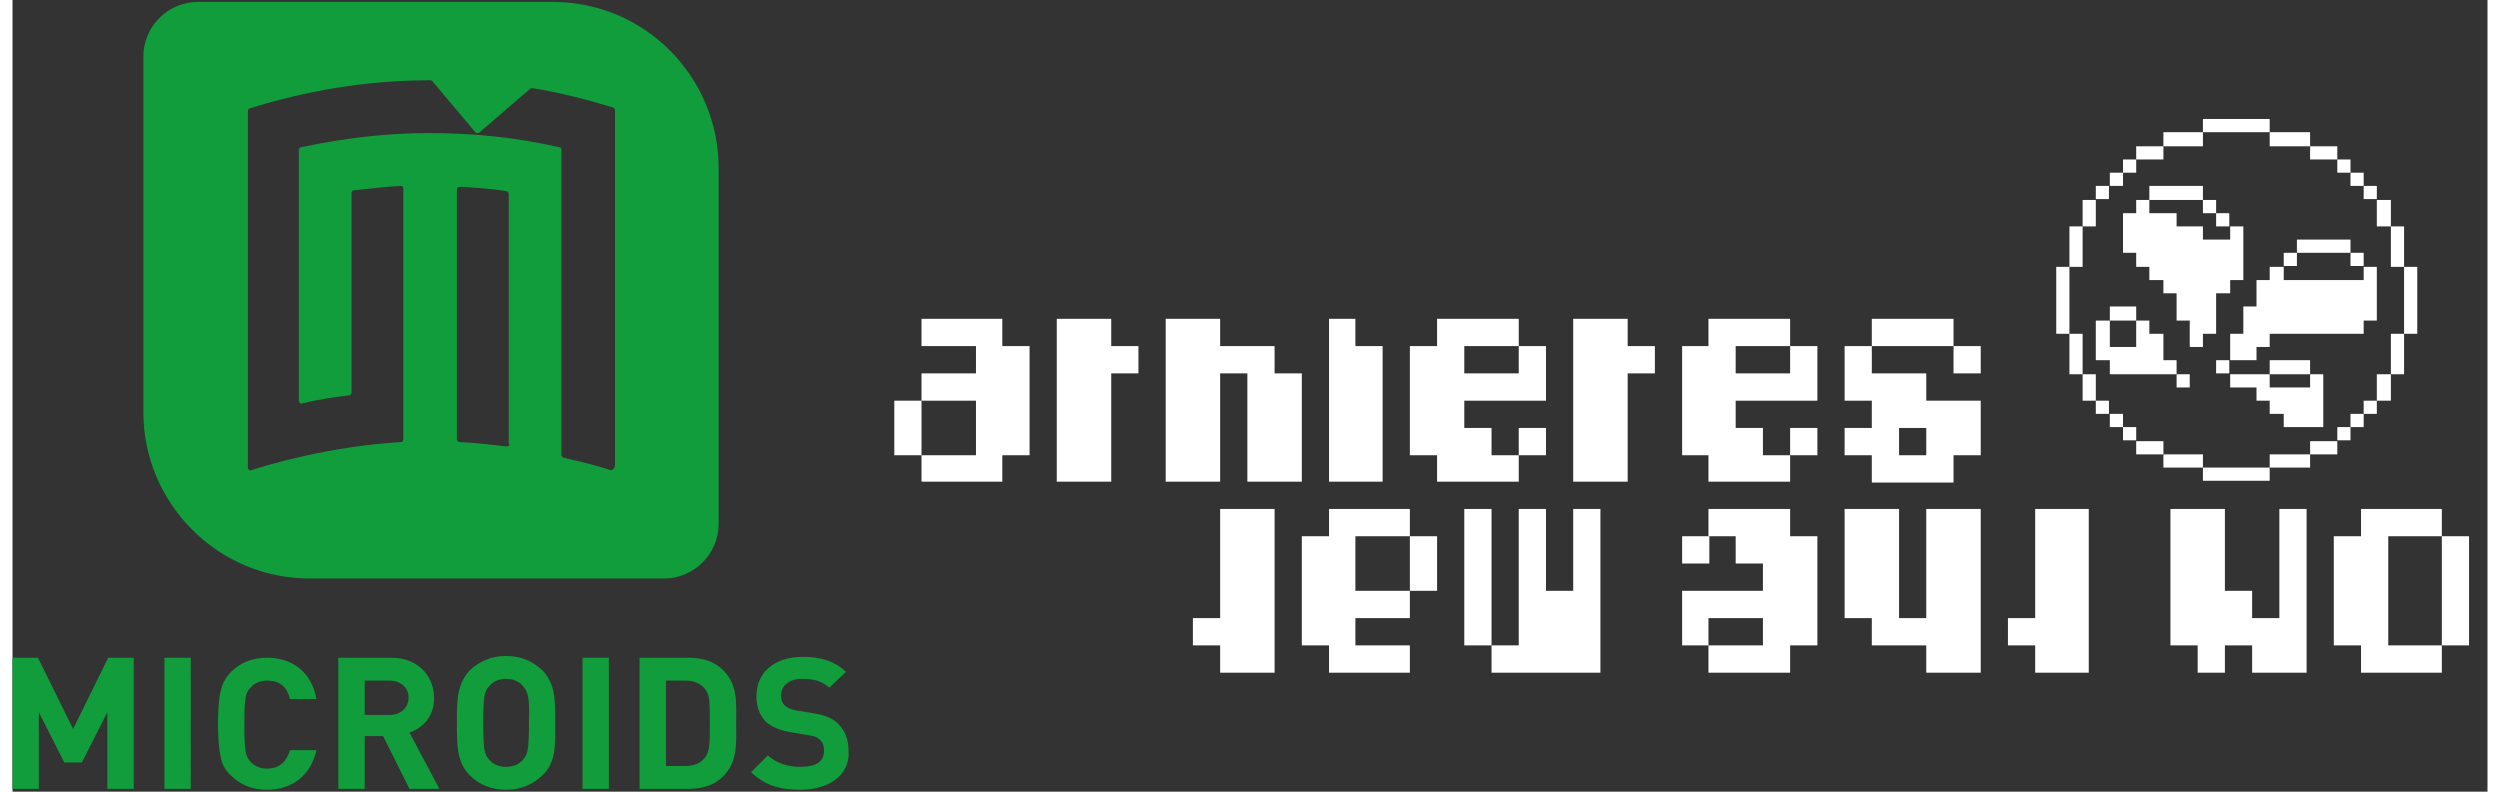
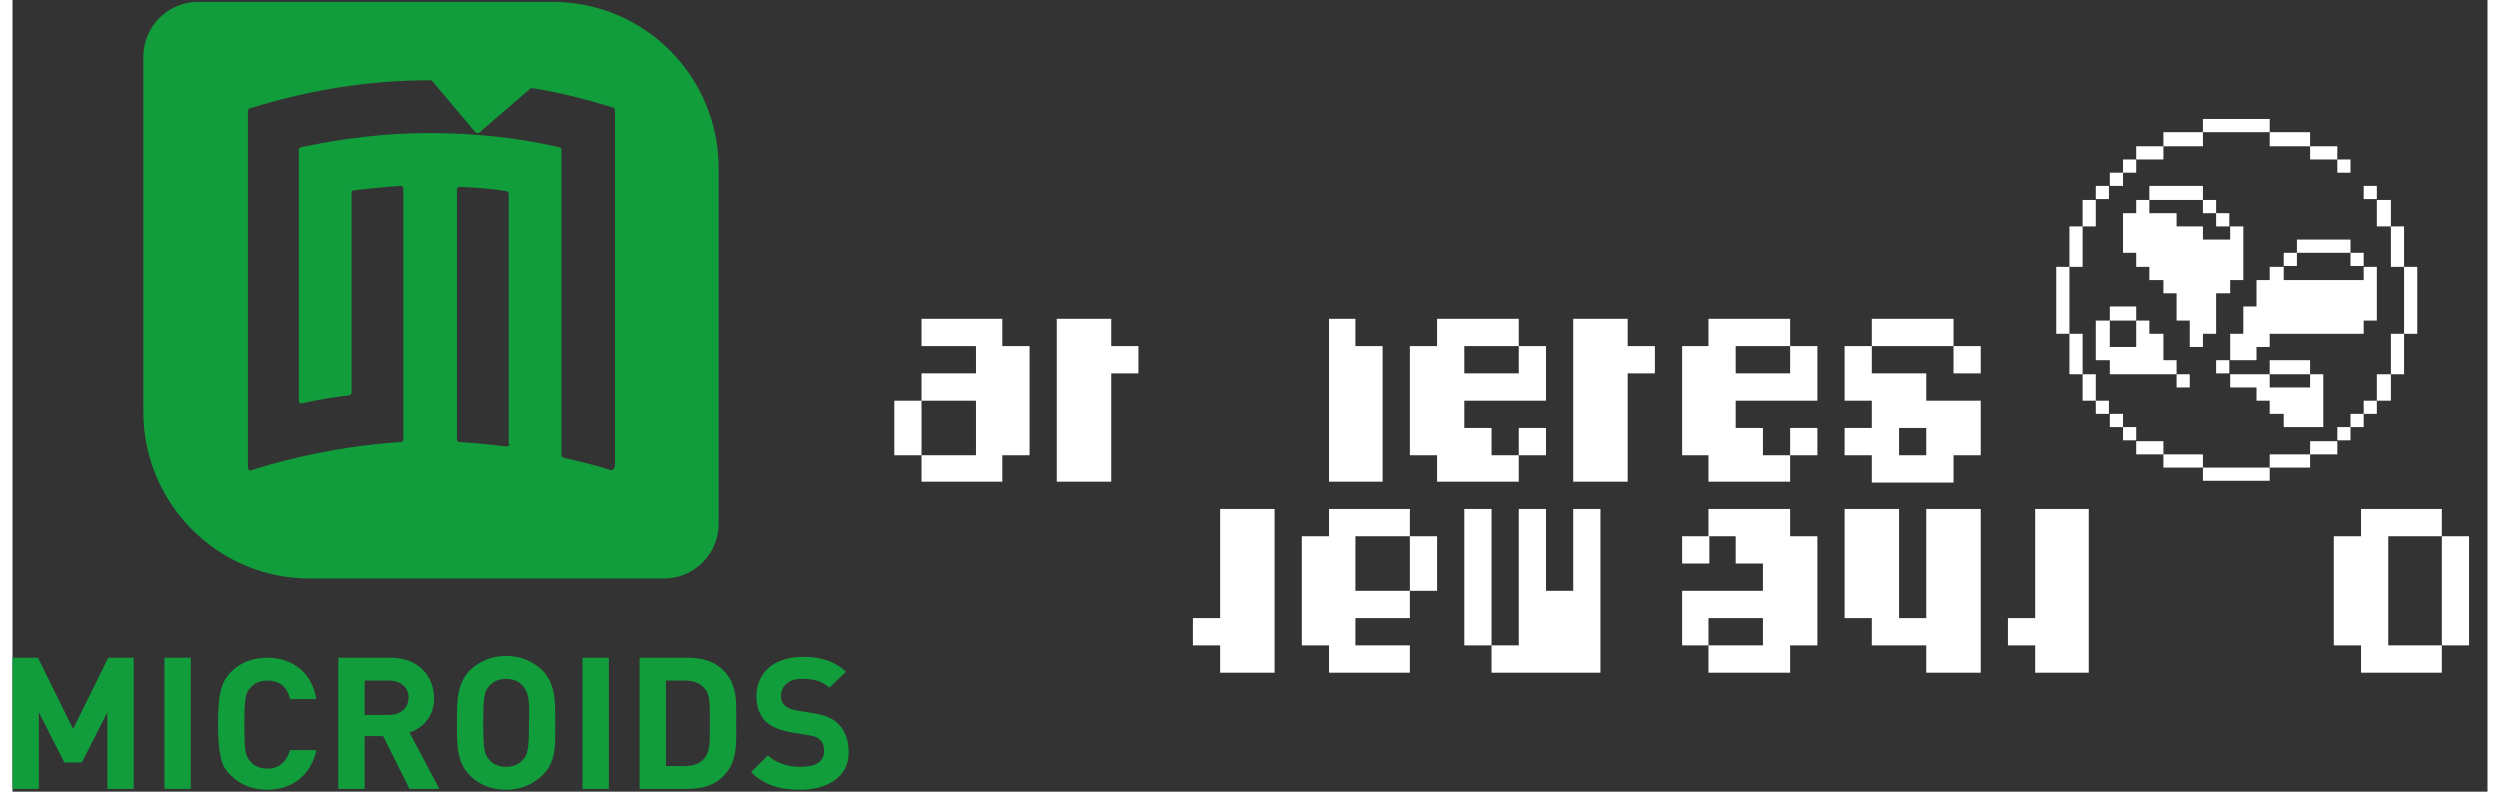
<svg xmlns="http://www.w3.org/2000/svg" width="300px" height="95px" viewBox="0 0 297 95" version="1.1">
  <rect x="0" y="0" width="297" height="95" fill="#333333" stroke="none" />
  <g id="surface1">
    <path style=" stroke:none;fill-rule:nonzero;fill:rgb(6.667%,61.569%,23.529%);fill-opacity:1;" d="M 11.383 94.664 L 11.383 85.473 L 8.324 91.496 L 6.219 91.496 L 3.16 85.473 L 3.16 94.664 L 0 94.664 L 0 78.926 L 3.055 78.926 L 7.273 87.48 L 11.488 78.926 L 14.543 78.926 L 14.543 94.664 Z M 11.383 94.664 " />
    <path style=" stroke:none;fill-rule:nonzero;fill:rgb(6.667%,61.569%,23.529%);fill-opacity:1;" d="M 18.234 94.664 L 18.234 78.926 L 21.395 78.926 L 21.395 94.664 Z M 18.234 94.664 " />
    <path style=" stroke:none;fill-rule:nonzero;fill:rgb(6.667%,61.569%,23.529%);fill-opacity:1;" d="M 30.562 94.77 C 28.879 94.77 27.402 94.242 26.242 93.078 C 25.504 92.445 25.082 91.602 24.977 90.754 C 24.766 89.91 24.664 88.539 24.664 86.848 C 24.664 85.156 24.766 83.785 24.977 82.938 C 25.188 81.988 25.609 81.25 26.242 80.613 C 27.402 79.453 28.879 78.926 30.562 78.926 C 33.621 78.926 35.938 80.723 36.465 83.891 L 33.305 83.891 C 32.988 82.516 32.145 81.672 30.562 81.672 C 29.723 81.672 28.984 81.988 28.562 82.516 C 27.93 83.148 27.824 83.891 27.824 86.953 C 27.824 90.016 27.93 90.754 28.562 91.391 C 28.984 91.918 29.723 92.234 30.562 92.234 C 32.039 92.234 32.883 91.391 33.305 90.016 L 36.465 90.016 C 35.832 92.973 33.621 94.77 30.562 94.77 Z M 30.562 94.77 " />
    <path style=" stroke:none;fill-rule:nonzero;fill:rgb(6.667%,61.569%,23.529%);fill-opacity:1;" d="M 47.637 94.664 L 44.477 88.328 L 42.262 88.328 L 42.262 94.664 L 39.102 94.664 L 39.102 78.926 L 45.426 78.926 C 48.691 78.926 50.59 81.145 50.59 83.785 C 50.59 86.004 49.219 87.375 47.637 87.902 L 51.223 94.664 Z M 45.215 81.672 L 42.262 81.672 L 42.262 85.793 L 45.215 85.793 C 46.586 85.793 47.531 84.945 47.531 83.68 C 47.531 82.516 46.586 81.672 45.215 81.672 Z M 45.215 81.672 " />
    <path style=" stroke:none;fill-rule:nonzero;fill:rgb(6.667%,61.569%,23.529%);fill-opacity:1;" d="M 63.551 93.078 C 62.395 94.137 61.023 94.77 59.23 94.77 C 57.441 94.77 55.965 94.137 54.91 93.078 C 53.328 91.496 53.328 89.488 53.328 86.742 C 53.328 83.996 53.328 82.094 54.91 80.402 C 56.07 79.348 57.441 78.715 59.23 78.715 C 61.023 78.715 62.395 79.348 63.551 80.402 C 65.133 81.988 65.133 83.996 65.133 86.742 C 65.133 89.488 65.238 91.496 63.551 93.078 Z M 61.234 82.305 C 60.812 81.777 60.074 81.461 59.23 81.461 C 58.387 81.461 57.652 81.777 57.23 82.305 C 56.598 82.938 56.492 83.68 56.492 86.742 C 56.492 89.805 56.598 90.543 57.23 91.18 C 57.652 91.707 58.387 92.023 59.23 92.023 C 60.074 92.023 60.812 91.707 61.234 91.18 C 61.867 90.543 61.973 89.805 61.973 86.742 C 62.078 83.68 61.867 83.043 61.234 82.305 Z M 61.234 82.305 " />
    <path style=" stroke:none;fill-rule:nonzero;fill:rgb(6.667%,61.569%,23.529%);fill-opacity:1;" d="M 68.402 94.664 L 68.402 78.926 L 71.562 78.926 L 71.562 94.664 Z M 68.402 94.664 " />
    <path style=" stroke:none;fill-rule:nonzero;fill:rgb(6.667%,61.569%,23.529%);fill-opacity:1;" d="M 85.262 93.184 C 84.211 94.242 82.734 94.664 81.047 94.664 L 75.25 94.664 L 75.25 78.926 L 81.047 78.926 C 82.734 78.926 84.211 79.348 85.262 80.402 C 87.055 82.199 86.844 84.312 86.844 86.742 C 86.844 89.172 87.055 91.391 85.262 93.184 Z M 83.051 82.621 C 82.523 81.988 81.785 81.672 80.73 81.672 L 78.414 81.672 L 78.414 91.918 L 80.73 91.918 C 81.785 91.918 82.523 91.602 83.051 90.969 C 83.684 90.227 83.684 89.172 83.684 86.742 C 83.684 84.312 83.684 83.258 83.051 82.621 Z M 83.051 82.621 " />
    <path style=" stroke:none;fill-rule:nonzero;fill:rgb(6.667%,61.569%,23.529%);fill-opacity:1;" d="M 94.539 94.77 C 92.113 94.77 90.219 94.242 88.637 92.656 L 90.641 90.648 C 91.691 91.602 93.062 92.023 94.539 92.023 C 96.434 92.023 97.383 91.391 97.383 90.121 C 97.383 89.594 97.277 89.066 96.855 88.75 C 96.539 88.434 96.227 88.328 95.488 88.219 L 93.59 87.902 C 92.219 87.691 91.164 87.27 90.43 86.637 C 89.691 85.898 89.27 84.84 89.27 83.574 C 89.27 80.723 91.375 78.82 94.855 78.82 C 97.066 78.82 98.648 79.348 100.02 80.613 L 98.016 82.516 C 96.961 81.566 95.805 81.461 94.75 81.461 C 93.062 81.461 92.219 82.41 92.219 83.469 C 92.219 83.891 92.324 84.312 92.641 84.629 C 92.957 84.945 93.484 85.156 94.117 85.262 L 96.016 85.578 C 97.488 85.793 98.438 86.215 99.07 86.848 C 99.914 87.691 100.336 88.75 100.336 90.227 C 100.441 93.078 97.91 94.77 94.539 94.77 Z M 94.539 94.77 " />
    <path style=" stroke:none;fill-rule:nonzero;fill:rgb(6.667%,61.569%,23.529%);fill-opacity:1;" d="M 64.816 0.23 L 22.238 0.23 C 18.656 0.23 15.703 3.188 15.703 6.781 L 15.703 49.453 C 15.703 60.441 24.664 69.418 35.625 69.418 L 78.203 69.418 C 81.785 69.418 84.738 66.461 84.738 62.871 L 84.738 20.195 C 84.738 9.207 75.883 0.23 64.816 0.23 Z M 59.652 53.258 C 59.652 53.469 59.441 53.574 59.23 53.574 C 57.547 53.363 55.648 53.152 53.645 53.047 C 53.434 53.047 53.328 52.836 53.328 52.73 L 53.328 22.73 C 53.328 22.52 53.539 22.414 53.645 22.414 C 55.543 22.52 57.441 22.625 59.23 22.941 C 59.441 22.941 59.547 23.152 59.547 23.258 L 59.547 53.258 Z M 71.773 56.426 C 70.93 56.109 69.031 55.582 66.188 54.945 C 66.082 54.945 65.871 54.734 65.871 54.629 L 65.871 17.977 C 65.871 17.766 65.766 17.66 65.555 17.66 C 60.496 16.496 55.332 15.969 49.957 15.969 C 44.793 15.969 39.629 16.602 34.676 17.66 C 34.465 17.66 34.359 17.871 34.359 17.977 L 34.359 48.082 C 34.359 48.293 34.57 48.504 34.781 48.398 C 36.57 47.977 38.469 47.66 40.367 47.445 C 40.578 47.445 40.684 47.234 40.684 47.129 L 40.684 23.152 C 40.684 22.941 40.789 22.836 41 22.836 C 42.895 22.625 44.688 22.414 46.586 22.309 C 46.793 22.309 46.898 22.414 46.898 22.625 L 46.898 52.73 C 46.898 52.941 46.793 53.047 46.586 53.047 C 37.941 53.574 30.562 55.793 28.668 56.426 C 28.457 56.531 28.246 56.32 28.246 56.109 L 28.246 13.328 C 28.246 13.223 28.352 13.012 28.457 13.012 C 35.203 10.898 42.473 9.633 50.062 9.633 C 50.168 9.633 50.273 9.633 50.379 9.738 L 55.543 15.863 C 55.648 15.969 55.859 16.074 56.07 15.863 L 62.078 10.688 C 62.184 10.582 62.289 10.582 62.395 10.582 C 65.766 11.109 68.926 11.957 72.09 12.906 C 72.195 12.906 72.301 13.117 72.301 13.223 L 72.301 55.898 C 72.195 56.32 71.984 56.426 71.773 56.426 Z M 71.773 56.426 " />
-     <path style=" stroke:none;fill-rule:nonzero;fill:rgb(100%,100%,100%);fill-opacity:1;" d="M 286.988 35.195 L 286.988 40.055 L 288.57 40.055 L 288.57 32.023 L 286.988 32.023 Z M 286.988 35.195 " />
+     <path style=" stroke:none;fill-rule:nonzero;fill:rgb(100%,100%,100%);fill-opacity:1;" d="M 286.988 35.195 L 286.988 40.055 L 288.57 40.055 L 288.57 32.023 L 286.988 32.023 M 286.988 35.195 " />
    <path style=" stroke:none;fill-rule:nonzero;fill:rgb(100%,100%,100%);fill-opacity:1;" d="M 285.406 41.637 L 285.406 44.91 L 286.988 44.91 L 286.988 40.055 L 285.406 40.055 Z M 285.406 41.637 " />
    <path style=" stroke:none;fill-rule:nonzero;fill:rgb(100%,100%,100%);fill-opacity:1;" d="M 285.406 30.336 L 285.406 32.023 L 286.988 32.023 L 286.988 27.168 L 285.406 27.168 Z M 285.406 30.336 " />
    <path style=" stroke:none;fill-rule:nonzero;fill:rgb(100%,100%,100%);fill-opacity:1;" d="M 283.719 46.496 L 283.719 48.082 L 285.406 48.082 L 285.406 44.91 L 283.719 44.91 Z M 283.719 46.496 " />
    <path style=" stroke:none;fill-rule:nonzero;fill:rgb(100%,100%,100%);fill-opacity:1;" d="M 283.719 27.168 L 285.406 27.168 L 285.406 23.996 L 283.719 23.996 Z M 283.719 27.168 " />
    <path style=" stroke:none;fill-rule:nonzero;fill:rgb(100%,100%,100%);fill-opacity:1;" d="M 282.141 48.082 L 283.719 48.082 L 283.719 49.664 L 282.141 49.664 Z M 282.141 48.082 " />
    <path style=" stroke:none;fill-rule:nonzero;fill:rgb(100%,100%,100%);fill-opacity:1;" d="M 282.141 22.309 L 283.719 22.309 L 283.719 23.891 L 282.141 23.891 Z M 282.141 22.309 " />
    <path style=" stroke:none;fill-rule:nonzero;fill:rgb(100%,100%,100%);fill-opacity:1;" d="M 280.559 49.664 L 282.141 49.664 L 282.141 51.25 L 280.559 51.25 Z M 280.559 49.664 " />
    <path style=" stroke:none;fill-rule:nonzero;fill:rgb(100%,100%,100%);fill-opacity:1;" d="M 280.559 30.336 L 282.141 30.336 L 282.141 31.918 L 280.559 31.918 Z M 280.559 30.336 " />
-     <path style=" stroke:none;fill-rule:nonzero;fill:rgb(100%,100%,100%);fill-opacity:1;" d="M 280.559 20.723 L 282.141 20.723 L 282.141 22.309 L 280.559 22.309 Z M 280.559 20.723 " />
    <path style=" stroke:none;fill-rule:nonzero;fill:rgb(100%,100%,100%);fill-opacity:1;" d="M 278.977 51.25 L 280.559 51.25 L 280.559 52.836 L 278.977 52.836 Z M 278.977 51.25 " />
    <path style=" stroke:none;fill-rule:nonzero;fill:rgb(100%,100%,100%);fill-opacity:1;" d="M 278.977 19.137 L 280.559 19.137 L 280.559 20.723 L 278.977 20.723 Z M 278.977 19.137 " />
    <path style=" stroke:none;fill-rule:nonzero;fill:rgb(100%,100%,100%);fill-opacity:1;" d="M 278.977 52.941 L 275.711 52.941 L 275.711 54.523 L 278.977 54.523 Z M 278.977 52.941 " />
    <path style=" stroke:none;fill-rule:nonzero;fill:rgb(100%,100%,100%);fill-opacity:1;" d="M 277.293 51.25 L 277.293 44.91 L 275.711 44.91 L 275.711 46.496 L 270.863 46.496 L 270.863 44.91 L 266.121 44.91 L 266.121 46.496 L 269.281 46.496 L 269.281 48.082 L 270.863 48.082 L 270.863 49.664 L 272.547 49.664 L 272.547 51.25 Z M 277.293 51.25 " />
    <path style=" stroke:none;fill-rule:nonzero;fill:rgb(100%,100%,100%);fill-opacity:1;" d="M 277.293 30.336 L 280.559 30.336 L 280.559 28.75 L 274.129 28.75 L 274.129 30.336 Z M 277.293 30.336 " />
    <path style=" stroke:none;fill-rule:nonzero;fill:rgb(100%,100%,100%);fill-opacity:1;" d="M 277.293 19.137 L 278.977 19.137 L 278.977 17.555 L 275.711 17.555 L 275.711 19.137 Z M 277.293 19.137 " />
    <path style=" stroke:none;fill-rule:nonzero;fill:rgb(100%,100%,100%);fill-opacity:1;" d="M 272.547 54.523 L 270.863 54.523 L 270.863 56.109 L 275.711 56.109 L 275.711 54.523 Z M 272.547 54.523 " />
    <path style=" stroke:none;fill-rule:nonzero;fill:rgb(100%,100%,100%);fill-opacity:1;" d="M 274.129 44.91 L 275.711 44.91 L 275.711 43.223 L 270.863 43.223 L 270.863 44.91 Z M 274.129 44.91 " />
    <path style=" stroke:none;fill-rule:nonzero;fill:rgb(100%,100%,100%);fill-opacity:1;" d="M 272.547 30.336 L 274.129 30.336 L 274.129 31.918 L 272.547 31.918 Z M 272.547 30.336 " />
    <path style=" stroke:none;fill-rule:nonzero;fill:rgb(100%,100%,100%);fill-opacity:1;" d="M 272.547 17.555 L 275.711 17.555 L 275.711 15.863 L 270.863 15.863 L 270.863 17.555 Z M 272.547 17.555 " />
    <path style=" stroke:none;fill-rule:nonzero;fill:rgb(100%,100%,100%);fill-opacity:1;" d="M 267.699 56.109 L 262.852 56.109 L 262.852 57.691 L 270.863 57.691 L 270.863 56.109 Z M 267.699 56.109 " />
    <path style=" stroke:none;fill-rule:nonzero;fill:rgb(100%,100%,100%);fill-opacity:1;" d="M 269.281 43.223 L 269.281 41.637 L 270.863 41.637 L 270.863 40.055 L 282.141 40.055 L 282.141 38.469 L 283.719 38.469 L 283.719 32.023 L 282.141 32.023 L 282.141 33.609 L 272.547 33.609 L 272.547 32.023 L 270.863 32.023 L 270.863 33.609 L 269.281 33.609 L 269.281 36.777 L 267.699 36.777 L 267.699 40.055 L 266.121 40.055 L 266.121 43.223 Z M 269.281 43.223 " />
    <path style=" stroke:none;fill-rule:nonzero;fill:rgb(100%,100%,100%);fill-opacity:1;" d="M 264.434 43.223 L 266.016 43.223 L 266.016 44.805 L 264.434 44.805 Z M 264.434 43.223 " />
    <path style=" stroke:none;fill-rule:nonzero;fill:rgb(100%,100%,100%);fill-opacity:1;" d="M 264.434 25.582 L 266.016 25.582 L 266.016 27.168 L 264.434 27.168 Z M 264.434 25.582 " />
    <path style=" stroke:none;fill-rule:nonzero;fill:rgb(100%,100%,100%);fill-opacity:1;" d="M 266.121 15.863 L 270.863 15.863 L 270.863 14.277 L 262.852 14.277 L 262.852 15.863 Z M 266.121 15.863 " />
    <path style=" stroke:none;fill-rule:nonzero;fill:rgb(100%,100%,100%);fill-opacity:1;" d="M 264.434 38.469 L 264.434 35.195 L 266.121 35.195 L 266.121 33.609 L 267.699 33.609 L 267.699 27.168 L 266.121 27.168 L 266.121 28.75 L 262.852 28.75 L 262.852 27.168 L 259.691 27.168 L 259.691 25.582 L 256.422 25.582 L 256.422 23.996 L 254.844 23.996 L 254.844 25.582 L 253.262 25.582 L 253.262 30.336 L 254.844 30.336 L 254.844 32.023 L 256.422 32.023 L 256.422 33.609 L 258.109 33.609 L 258.109 35.195 L 259.691 35.195 L 259.691 38.469 L 261.27 38.469 L 261.27 41.637 L 262.852 41.637 L 262.852 40.055 L 264.434 40.055 Z M 264.434 38.469 " />
    <path style=" stroke:none;fill-rule:nonzero;fill:rgb(100%,100%,100%);fill-opacity:1;" d="M 262.852 23.996 L 264.434 23.996 L 264.434 25.582 L 262.852 25.582 Z M 262.852 23.996 " />
    <path style=" stroke:none;fill-rule:nonzero;fill:rgb(100%,100%,100%);fill-opacity:1;" d="M 261.27 54.523 L 258.109 54.523 L 258.109 56.109 L 262.852 56.109 L 262.852 54.523 Z M 261.27 54.523 " />
    <path style=" stroke:none;fill-rule:nonzero;fill:rgb(100%,100%,100%);fill-opacity:1;" d="M 259.691 44.91 L 261.27 44.91 L 261.27 46.496 L 259.691 46.496 Z M 259.691 44.91 " />
    <path style=" stroke:none;fill-rule:nonzero;fill:rgb(100%,100%,100%);fill-opacity:1;" d="M 261.27 17.555 L 262.852 17.555 L 262.852 15.863 L 258.109 15.863 L 258.109 17.555 Z M 261.27 17.555 " />
    <path style=" stroke:none;fill-rule:nonzero;fill:rgb(100%,100%,100%);fill-opacity:1;" d="M 258.109 43.223 L 258.109 40.055 L 256.422 40.055 L 256.422 38.469 L 254.844 38.469 L 254.844 41.637 L 251.68 41.637 L 251.68 38.469 L 249.996 38.469 L 249.996 43.223 L 251.68 43.223 L 251.68 44.91 L 259.691 44.91 L 259.691 43.223 Z M 258.109 43.223 " />
    <path style=" stroke:none;fill-rule:nonzero;fill:rgb(100%,100%,100%);fill-opacity:1;" d="M 259.691 23.996 L 262.852 23.996 L 262.852 22.309 L 256.422 22.309 L 256.422 23.996 Z M 259.691 23.996 " />
    <path style=" stroke:none;fill-rule:nonzero;fill:rgb(100%,100%,100%);fill-opacity:1;" d="M 256.422 52.941 L 254.844 52.941 L 254.844 54.523 L 258.109 54.523 L 258.109 52.941 Z M 256.422 52.941 " />
    <path style=" stroke:none;fill-rule:nonzero;fill:rgb(100%,100%,100%);fill-opacity:1;" d="M 258.109 19.137 L 258.109 17.555 L 254.844 17.555 L 254.844 19.137 Z M 258.109 19.137 " />
    <path style=" stroke:none;fill-rule:nonzero;fill:rgb(100%,100%,100%);fill-opacity:1;" d="M 253.262 51.25 L 254.844 51.25 L 254.844 52.836 L 253.262 52.836 Z M 253.262 51.25 " />
    <path style=" stroke:none;fill-rule:nonzero;fill:rgb(100%,100%,100%);fill-opacity:1;" d="M 254.844 38.469 L 254.844 36.777 L 251.68 36.777 L 251.68 38.469 Z M 254.844 38.469 " />
    <path style=" stroke:none;fill-rule:nonzero;fill:rgb(100%,100%,100%);fill-opacity:1;" d="M 253.262 19.137 L 254.844 19.137 L 254.844 20.723 L 253.262 20.723 Z M 253.262 19.137 " />
    <path style=" stroke:none;fill-rule:nonzero;fill:rgb(100%,100%,100%);fill-opacity:1;" d="M 251.68 49.664 L 253.262 49.664 L 253.262 51.25 L 251.68 51.25 Z M 251.68 49.664 " />
    <path style=" stroke:none;fill-rule:nonzero;fill:rgb(100%,100%,100%);fill-opacity:1;" d="M 251.68 20.723 L 253.262 20.723 L 253.262 22.309 L 251.68 22.309 Z M 251.68 20.723 " />
    <path style=" stroke:none;fill-rule:nonzero;fill:rgb(100%,100%,100%);fill-opacity:1;" d="M 249.996 48.082 L 251.574 48.082 L 251.574 49.664 L 249.996 49.664 Z M 249.996 48.082 " />
    <path style=" stroke:none;fill-rule:nonzero;fill:rgb(100%,100%,100%);fill-opacity:1;" d="M 249.996 22.309 L 251.574 22.309 L 251.574 23.891 L 249.996 23.891 Z M 249.996 22.309 " />
    <path style=" stroke:none;fill-rule:nonzero;fill:rgb(100%,100%,100%);fill-opacity:1;" d="M 249.996 44.91 L 248.414 44.91 L 248.414 48.082 L 249.996 48.082 Z M 249.996 44.91 " />
    <path style=" stroke:none;fill-rule:nonzero;fill:rgb(100%,100%,100%);fill-opacity:1;" d="M 249.996 25.582 L 249.996 23.996 L 248.414 23.996 L 248.414 27.168 L 249.996 27.168 Z M 249.996 25.582 " />
    <path style=" stroke:none;fill-rule:nonzero;fill:rgb(100%,100%,100%);fill-opacity:1;" d="M 248.414 41.637 L 248.414 40.055 L 246.832 40.055 L 246.832 44.91 L 248.414 44.91 Z M 248.414 41.637 " />
    <path style=" stroke:none;fill-rule:nonzero;fill:rgb(100%,100%,100%);fill-opacity:1;" d="M 248.414 30.336 L 248.414 27.168 L 246.832 27.168 L 246.832 32.023 L 248.414 32.023 Z M 248.414 30.336 " />
    <path style=" stroke:none;fill-rule:nonzero;fill:rgb(100%,100%,100%);fill-opacity:1;" d="M 246.832 36.777 L 246.832 32.023 L 245.25 32.023 L 245.25 40.055 L 246.832 40.055 Z M 246.832 36.777 " />
    <path style=" stroke:none;fill-rule:nonzero;fill:rgb(100%,100%,100%);fill-opacity:1;" d="M 291.52 64.348 L 291.52 77.445 L 294.785 77.445 L 294.785 64.348 Z M 291.52 64.348 " />
    <path style=" stroke:none;fill-rule:nonzero;fill:rgb(100%,100%,100%);fill-opacity:1;" d="M 285.09 77.445 L 285.09 64.348 L 291.52 64.348 L 291.52 61.074 L 281.824 61.074 L 281.824 64.348 L 278.555 64.348 L 278.555 77.445 L 281.824 77.445 L 281.824 80.723 L 291.52 80.723 L 291.52 77.445 Z M 285.09 77.445 " />
-     <path style=" stroke:none;fill-rule:nonzero;fill:rgb(100%,100%,100%);fill-opacity:1;" d="M 272.023 64.348 L 272.023 74.172 L 268.754 74.172 L 268.754 70.898 L 265.488 70.898 L 265.488 61.074 L 258.953 61.074 L 258.953 77.445 L 262.219 77.445 L 262.219 80.723 L 265.488 80.723 L 265.488 77.445 L 268.754 77.445 L 268.754 80.723 L 275.289 80.723 L 275.289 61.074 L 272.023 61.074 Z M 272.023 64.348 " />
    <path style=" stroke:none;fill-rule:nonzero;fill:rgb(100%,100%,100%);fill-opacity:1;" d="M 242.723 61.074 L 242.723 74.172 L 239.453 74.172 L 239.453 77.445 L 242.723 77.445 L 242.723 80.723 L 249.152 80.723 L 249.152 61.074 Z M 242.723 61.074 " />
    <path style=" stroke:none;fill-rule:nonzero;fill:rgb(100%,100%,100%);fill-opacity:1;" d="M 232.922 41.531 L 236.188 41.531 L 236.188 44.805 L 232.922 44.805 Z M 232.922 41.531 " />
    <path style=" stroke:none;fill-rule:nonzero;fill:rgb(100%,100%,100%);fill-opacity:1;" d="M 229.652 61.074 L 229.652 74.172 L 226.387 74.172 L 226.387 61.074 L 219.852 61.074 L 219.852 74.172 L 223.117 74.172 L 223.117 77.445 L 229.652 77.445 L 229.652 80.723 L 236.188 80.723 L 236.188 61.074 Z M 229.652 61.074 " />
    <path style=" stroke:none;fill-rule:nonzero;fill:rgb(100%,100%,100%);fill-opacity:1;" d="M 229.652 38.258 L 223.117 38.258 L 223.117 41.531 L 232.922 41.531 L 232.922 38.258 Z M 229.652 38.258 " />
    <path style=" stroke:none;fill-rule:nonzero;fill:rgb(100%,100%,100%);fill-opacity:1;" d="M 219.852 44.805 L 219.852 48.082 L 223.117 48.082 L 223.117 51.355 L 219.852 51.355 L 219.852 54.629 L 223.117 54.629 L 223.117 57.906 L 232.922 57.906 L 232.922 54.629 L 236.188 54.629 L 236.188 48.082 L 229.652 48.082 L 229.652 44.805 L 223.117 44.805 L 223.117 41.531 L 219.852 41.531 Z M 229.652 54.629 L 226.387 54.629 L 226.387 51.355 L 229.652 51.355 Z M 229.652 54.629 " />
    <path style=" stroke:none;fill-rule:nonzero;fill:rgb(100%,100%,100%);fill-opacity:1;" d="M 213.316 51.355 L 216.586 51.355 L 216.586 54.629 L 213.316 54.629 Z M 213.316 51.355 " />
    <path style=" stroke:none;fill-rule:nonzero;fill:rgb(100%,100%,100%);fill-opacity:1;" d="M 213.316 44.805 L 206.781 44.805 L 206.781 41.531 L 213.316 41.531 L 213.316 38.258 L 203.516 38.258 L 203.516 41.531 L 200.355 41.531 L 200.355 54.629 L 203.516 54.629 L 203.516 57.801 L 213.316 57.801 L 213.316 54.629 L 210.051 54.629 L 210.051 51.355 L 206.781 51.355 L 206.781 48.082 L 216.586 48.082 L 216.586 41.531 L 213.316 41.531 Z M 213.316 44.805 " />
    <path style=" stroke:none;fill-rule:nonzero;fill:rgb(100%,100%,100%);fill-opacity:1;" d="M 213.316 61.074 L 203.516 61.074 L 203.516 64.348 L 206.781 64.348 L 206.781 67.621 L 210.051 67.621 L 210.051 70.898 L 200.355 70.898 L 200.355 77.445 L 203.516 77.445 L 203.516 74.172 L 210.051 74.172 L 210.051 77.445 L 203.516 77.445 L 203.516 80.723 L 213.316 80.723 L 213.316 77.445 L 216.586 77.445 L 216.586 64.348 L 213.316 64.348 Z M 213.316 61.074 " />
    <path style=" stroke:none;fill-rule:nonzero;fill:rgb(100%,100%,100%);fill-opacity:1;" d="M 200.355 64.348 L 203.621 64.348 L 203.621 67.621 L 200.355 67.621 Z M 200.355 64.348 " />
    <path style=" stroke:none;fill-rule:nonzero;fill:rgb(100%,100%,100%);fill-opacity:1;" d="M 193.82 38.258 L 187.285 38.258 L 187.285 57.801 L 193.82 57.801 L 193.82 44.805 L 197.086 44.805 L 197.086 41.531 L 193.82 41.531 Z M 193.82 38.258 " />
    <path style=" stroke:none;fill-rule:nonzero;fill:rgb(100%,100%,100%);fill-opacity:1;" d="M 187.285 64.348 L 187.285 70.898 L 184.02 70.898 L 184.02 61.074 L 180.75 61.074 L 180.75 77.445 L 177.484 77.445 L 177.484 80.723 L 190.551 80.723 L 190.551 61.074 L 187.285 61.074 Z M 187.285 64.348 " />
    <path style=" stroke:none;fill-rule:nonzero;fill:rgb(100%,100%,100%);fill-opacity:1;" d="M 180.75 51.355 L 184.02 51.355 L 184.02 54.629 L 180.75 54.629 Z M 180.75 51.355 " />
    <path style=" stroke:none;fill-rule:nonzero;fill:rgb(100%,100%,100%);fill-opacity:1;" d="M 177.484 70.898 L 177.484 61.074 L 174.215 61.074 L 174.215 77.445 L 177.484 77.445 Z M 177.484 70.898 " />
    <path style=" stroke:none;fill-rule:nonzero;fill:rgb(100%,100%,100%);fill-opacity:1;" d="M 174.215 57.801 L 180.75 57.801 L 180.75 54.629 L 177.484 54.629 L 177.484 51.355 L 174.215 51.355 L 174.215 48.082 L 184.02 48.082 L 184.02 41.531 L 180.75 41.531 L 180.75 44.805 L 174.215 44.805 L 174.215 41.531 L 180.75 41.531 L 180.75 38.258 L 170.949 38.258 L 170.949 41.531 L 167.684 41.531 L 167.684 54.629 L 170.949 54.629 L 170.949 57.801 Z M 174.215 57.801 " />
    <path style=" stroke:none;fill-rule:nonzero;fill:rgb(100%,100%,100%);fill-opacity:1;" d="M 167.684 67.621 L 167.684 70.898 L 170.949 70.898 L 170.949 64.348 L 167.684 64.348 Z M 167.684 67.621 " />
    <path style=" stroke:none;fill-rule:nonzero;fill:rgb(100%,100%,100%);fill-opacity:1;" d="M 161.148 70.898 L 161.148 64.348 L 167.684 64.348 L 167.684 61.074 L 157.984 61.074 L 157.984 64.348 L 154.719 64.348 L 154.719 77.445 L 157.984 77.445 L 157.984 80.723 L 167.684 80.723 L 167.684 77.445 L 161.148 77.445 L 161.148 74.172 L 167.684 74.172 L 167.684 70.898 Z M 161.148 70.898 " />
    <path style=" stroke:none;fill-rule:nonzero;fill:rgb(100%,100%,100%);fill-opacity:1;" d="M 164.414 57.801 L 164.414 41.531 L 161.148 41.531 L 161.148 38.258 L 157.984 38.258 L 157.984 57.801 Z M 164.414 57.801 " />
-     <path style=" stroke:none;fill-rule:nonzero;fill:rgb(100%,100%,100%);fill-opacity:1;" d="M 154.719 54.629 L 154.719 44.805 L 151.449 44.805 L 151.449 41.531 L 144.918 41.531 L 144.918 38.258 L 138.383 38.258 L 138.383 57.801 L 144.918 57.801 L 144.918 44.805 L 148.184 44.805 L 148.184 57.801 L 154.719 57.801 Z M 154.719 54.629 " />
    <path style=" stroke:none;fill-rule:nonzero;fill:rgb(100%,100%,100%);fill-opacity:1;" d="M 144.918 61.074 L 144.918 74.172 L 141.648 74.172 L 141.648 77.445 L 144.918 77.445 L 144.918 80.723 L 151.449 80.723 L 151.449 61.074 Z M 144.918 61.074 " />
    <path style=" stroke:none;fill-rule:nonzero;fill:rgb(100%,100%,100%);fill-opacity:1;" d="M 131.848 38.258 L 125.312 38.258 L 125.312 57.801 L 131.848 57.801 L 131.848 44.805 L 135.113 44.805 L 135.113 41.531 L 131.848 41.531 Z M 131.848 38.258 " />
    <path style=" stroke:none;fill-rule:nonzero;fill:rgb(100%,100%,100%);fill-opacity:1;" d="M 118.777 38.258 L 109.082 38.258 L 109.082 41.531 L 115.617 41.531 L 115.617 44.805 L 109.082 44.805 L 109.082 48.082 L 115.617 48.082 L 115.617 54.629 L 109.082 54.629 L 109.082 57.801 L 118.777 57.801 L 118.777 54.629 L 122.047 54.629 L 122.047 41.531 L 118.777 41.531 Z M 118.777 38.258 " />
    <path style=" stroke:none;fill-rule:nonzero;fill:rgb(100%,100%,100%);fill-opacity:1;" d="M 109.082 48.082 L 105.816 48.082 L 105.816 54.629 L 109.082 54.629 Z M 109.082 48.082 " />
  </g>
</svg>